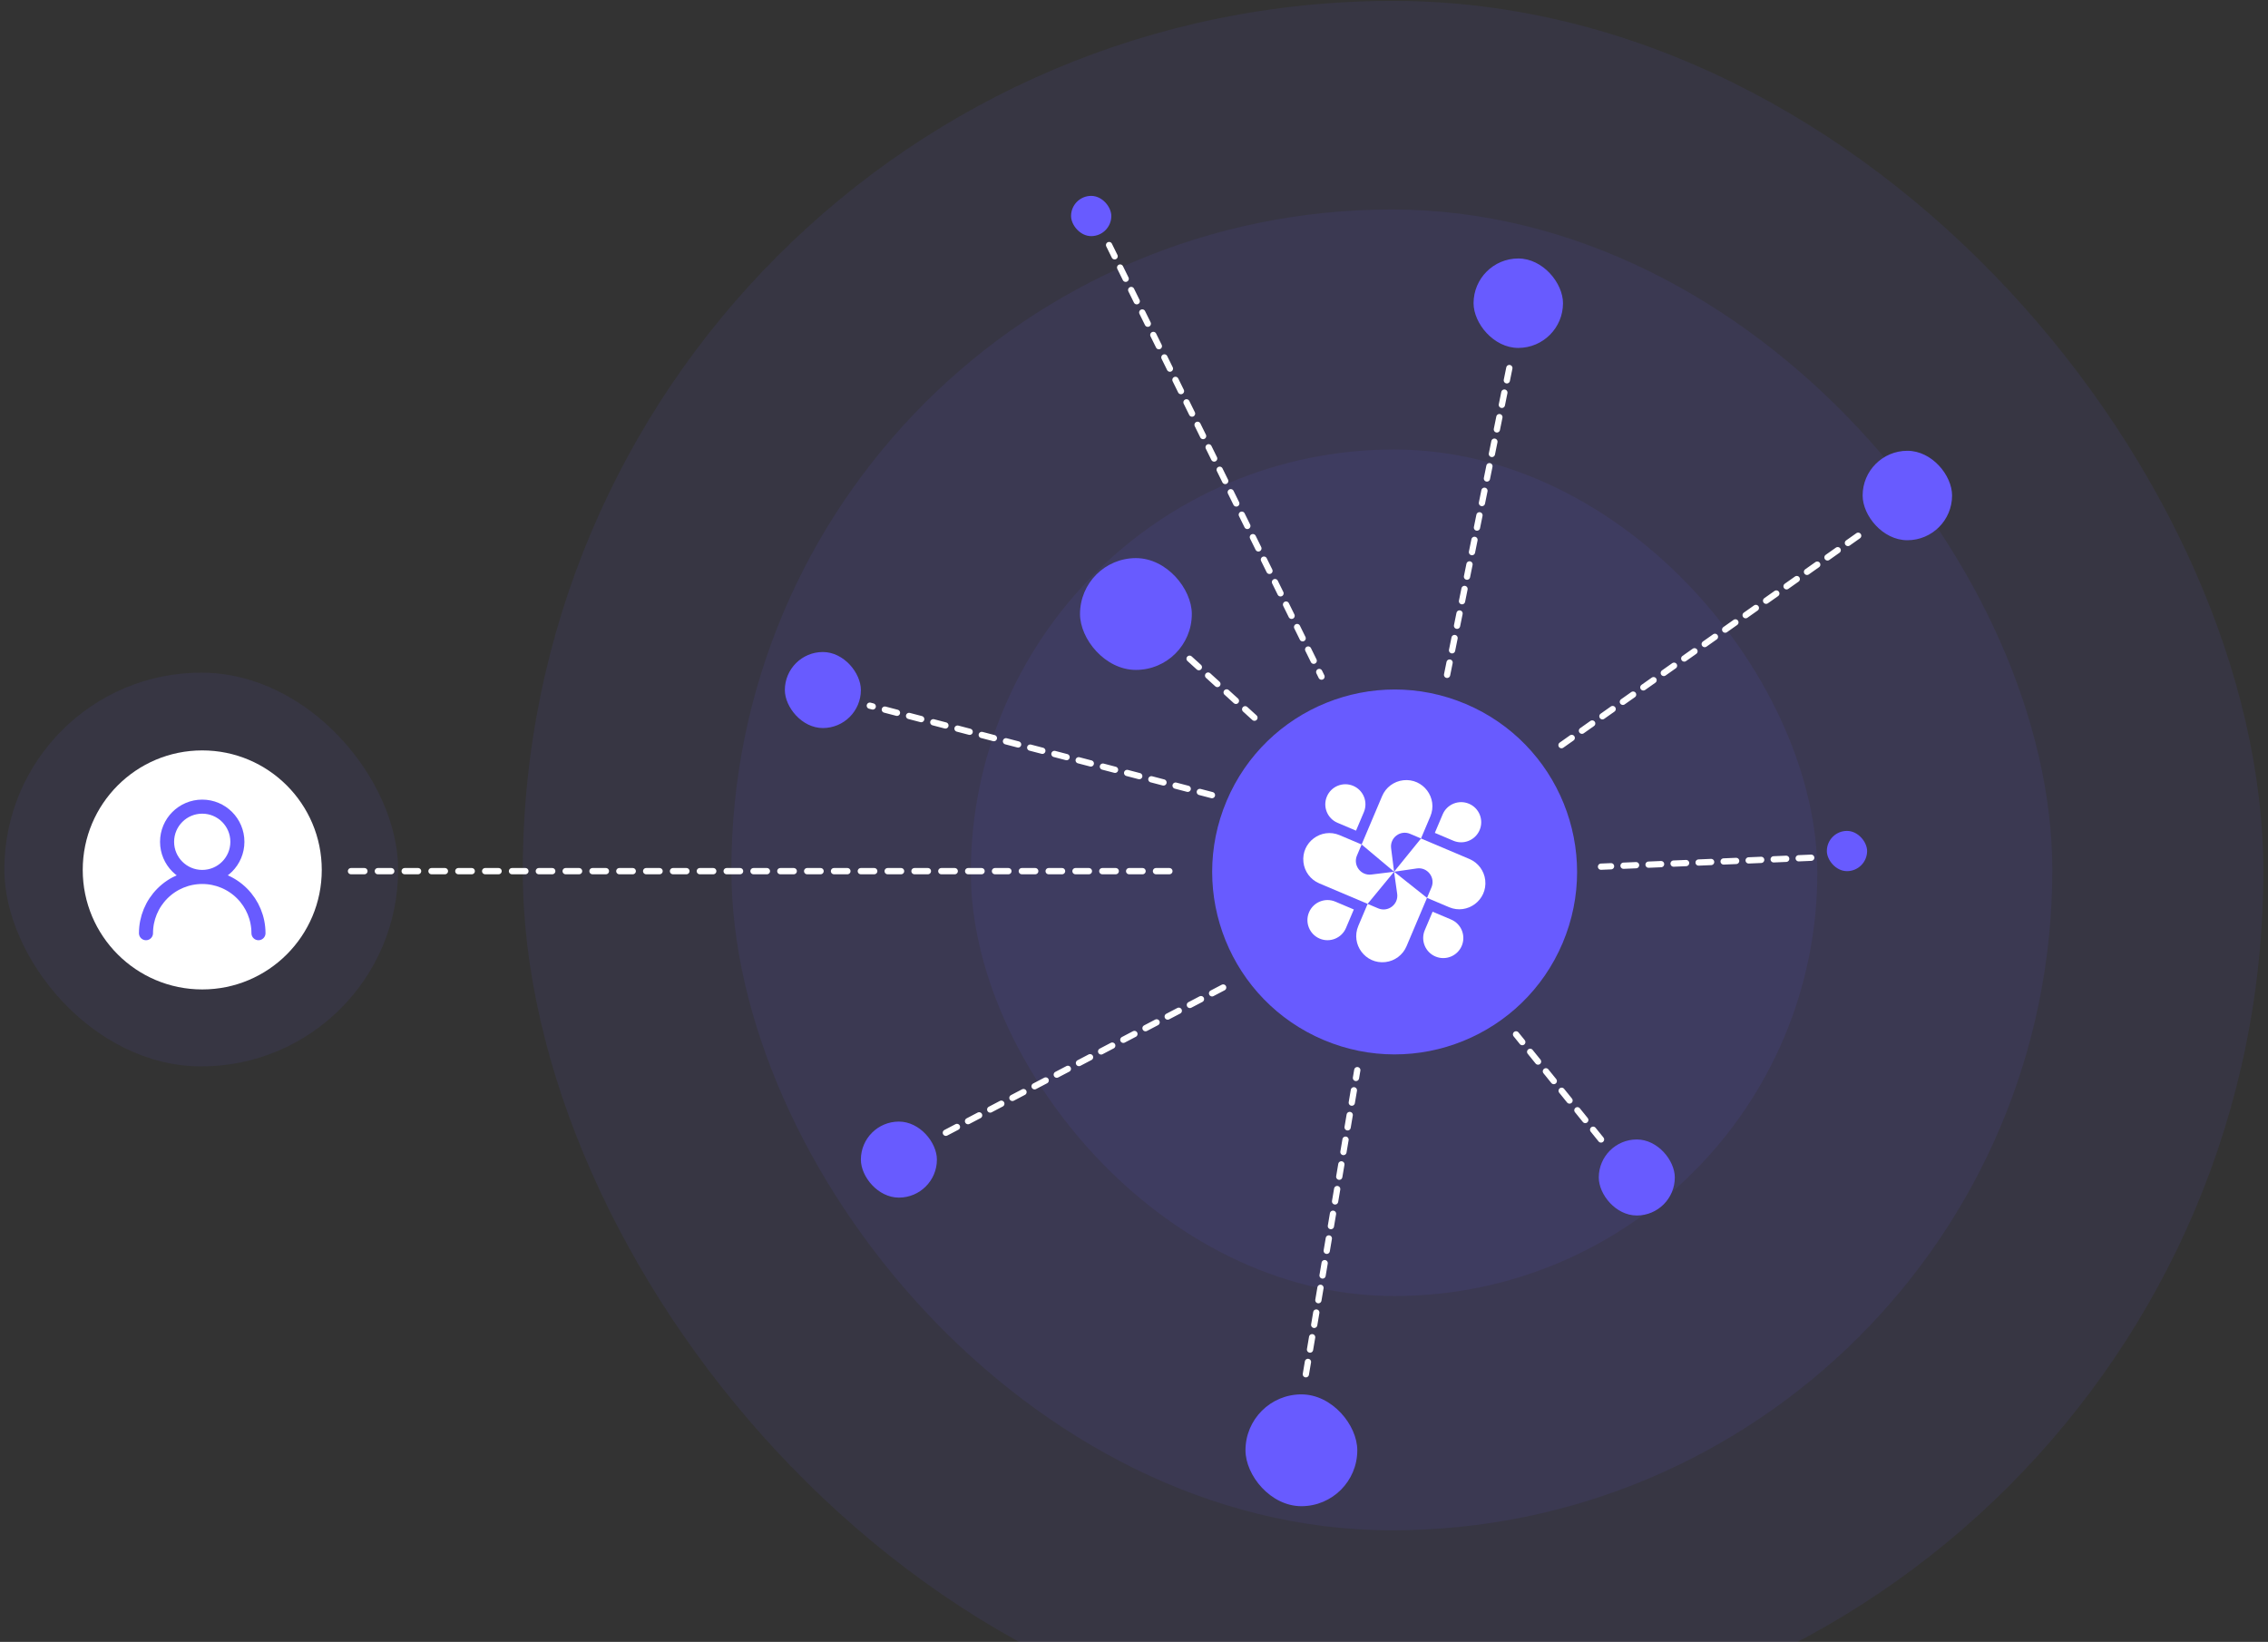
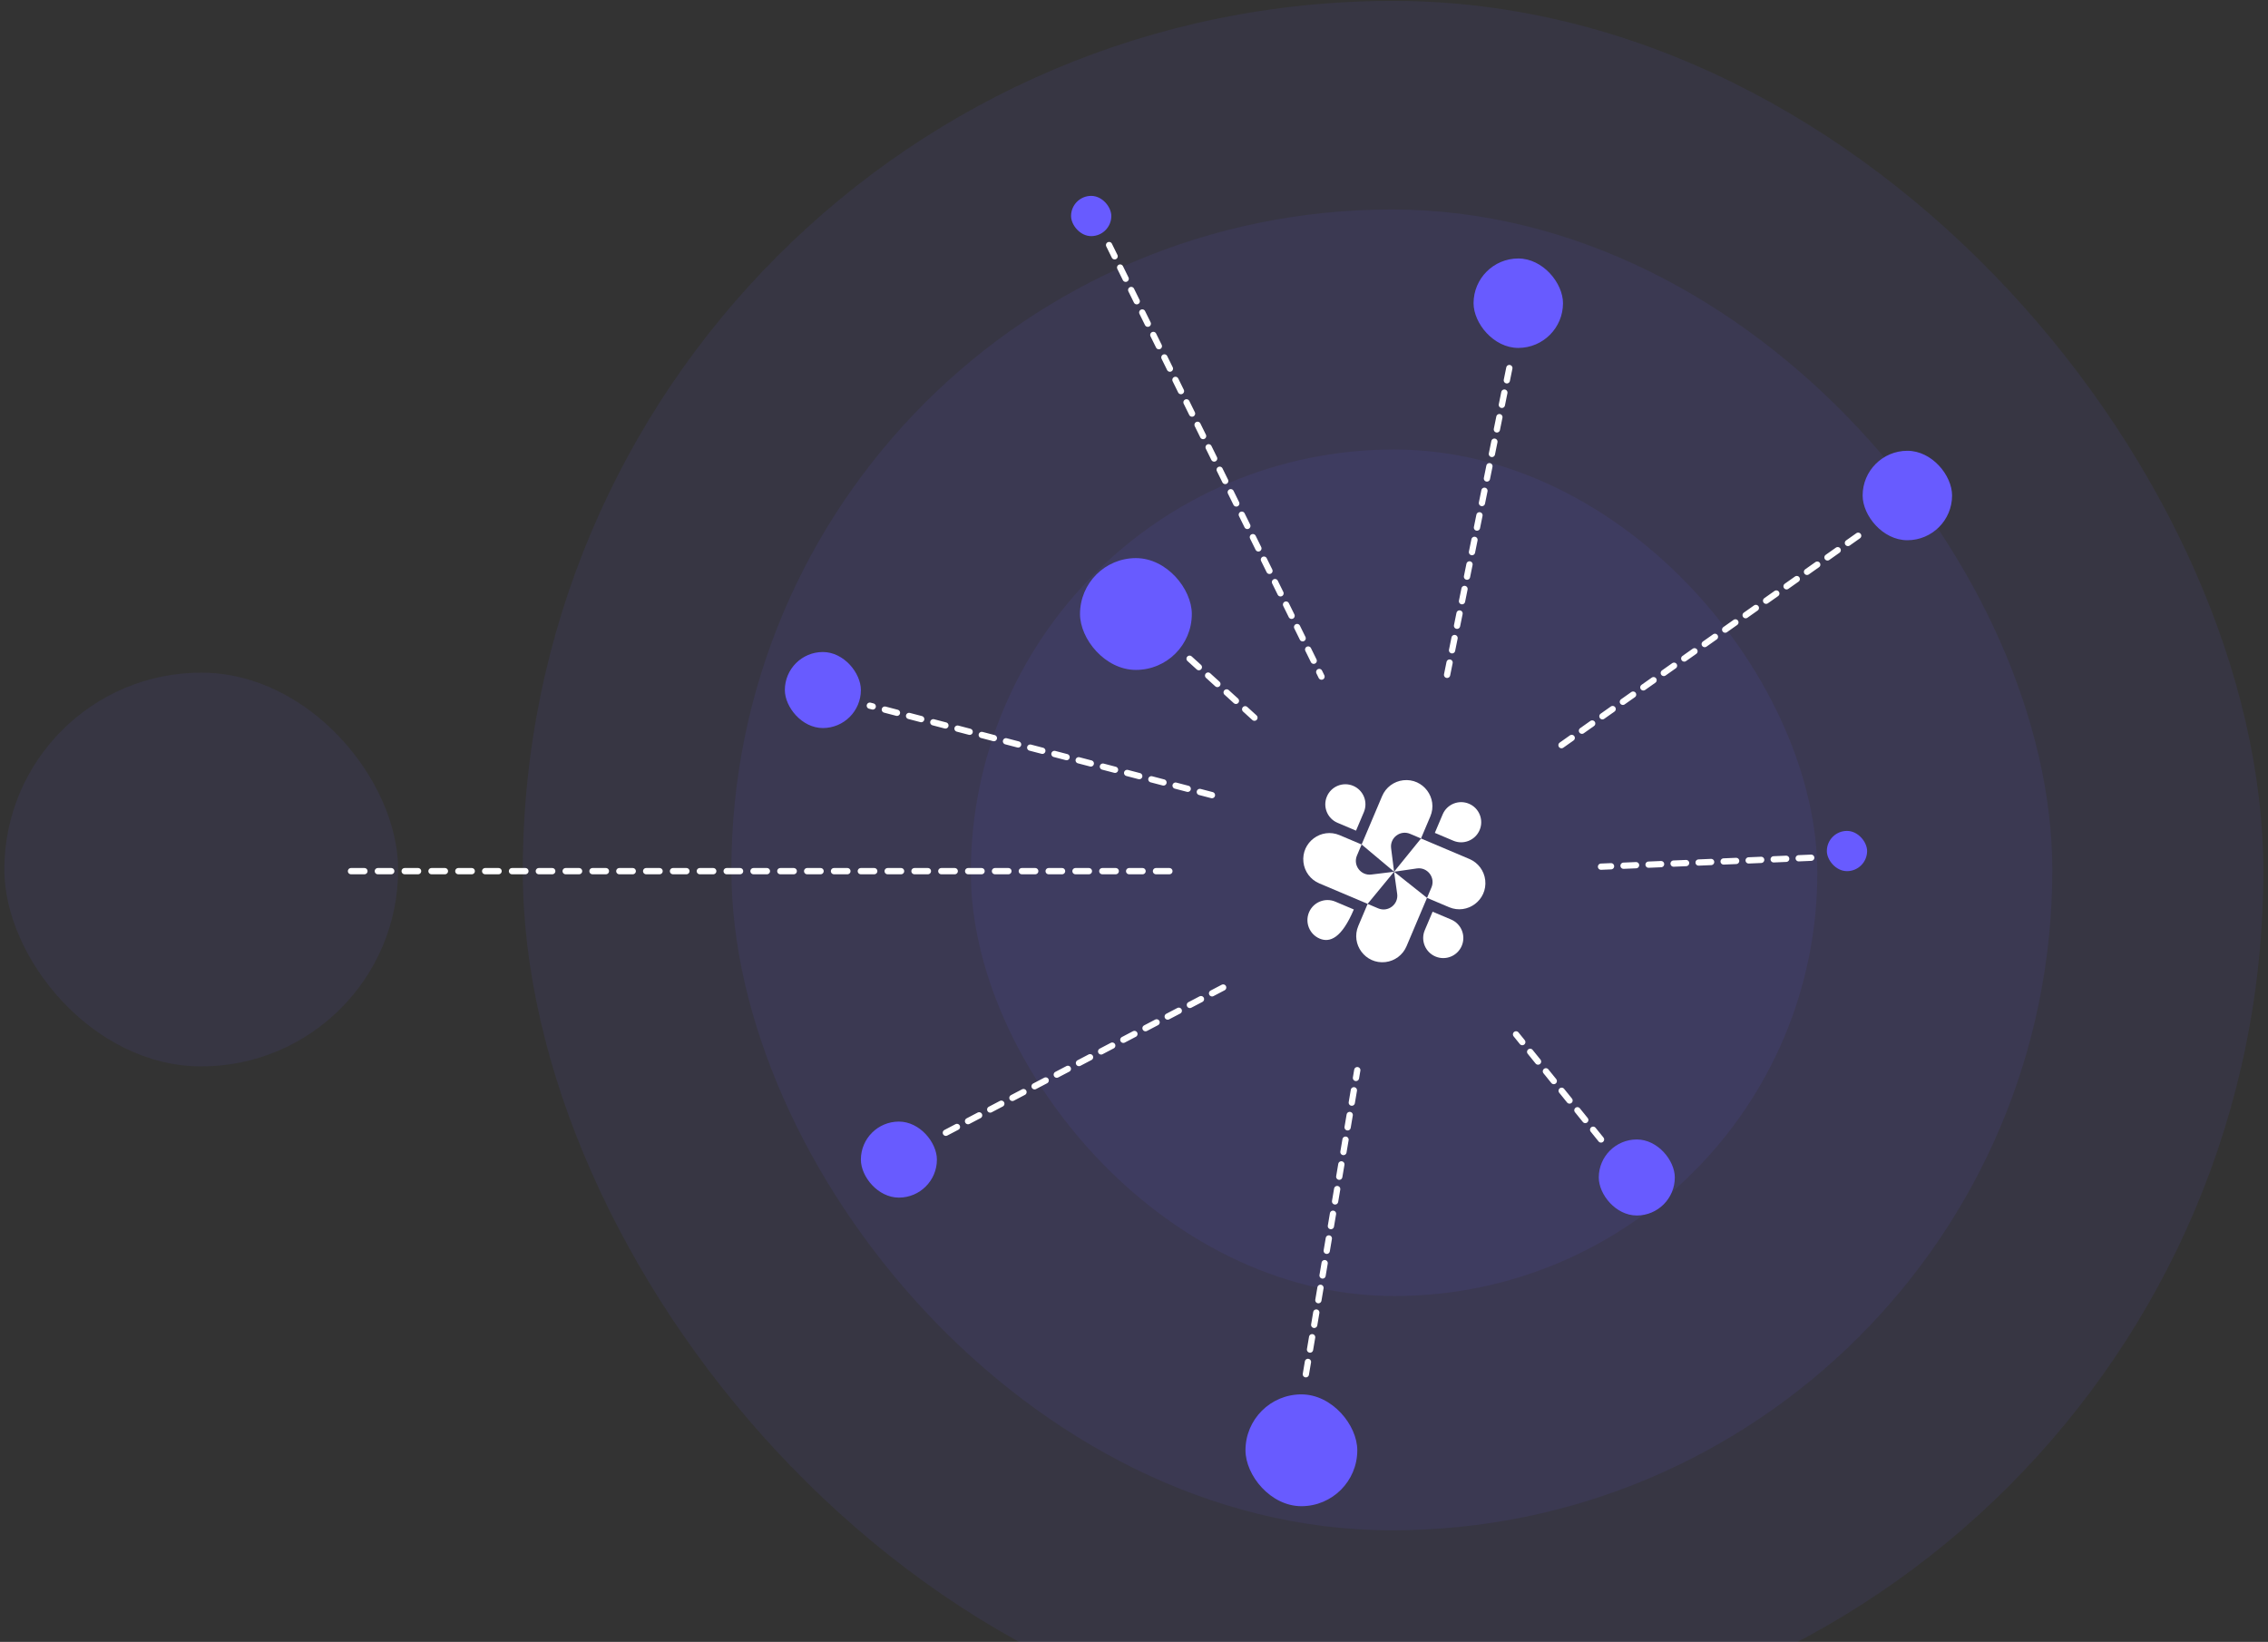
<svg xmlns="http://www.w3.org/2000/svg" width="355" height="257" viewBox="0 0 355 257" fill="none">
  <rect x="0" y="0" width="355" height="257" fill="#333333" stroke="none" />
  <rect x="0.68" y="105.29" width="61.64" height="61.63" rx="30.815" fill="#685BFF" fill-opacity="0.08" />
  <rect x="81.83" y="0.14" width="272.44" height="272.44" rx="136.22" fill="#685BFF" fill-opacity="0.08" />
  <rect x="114.48" y="32.79" width="206.76" height="206.75" rx="103.375" fill="#685BFF" fill-opacity="0.08" />
  <rect x="151.96" y="70.36" width="132.5" height="132.51" rx="66.25" fill="#685BFF" fill-opacity="0.08" />
  <g clip-path="url(#clip0_2_1943)">
-     <path d="M207.162 162.778C221.683 168.927 238.439 162.14 244.588 147.619C250.737 133.098 243.95 116.342 229.429 110.193C214.908 104.044 198.152 110.831 192.003 125.352C185.854 139.873 192.641 156.629 207.162 162.778Z" fill="#685BFF" />
    <path d="M218.21 136.45L213.13 132.186L216.339 124.607C216.915 123.247 218.177 122.301 219.647 122.133C222.762 121.777 225.104 124.91 223.88 127.8L222.423 131.242L220.716 130.52C219.187 129.872 217.534 131.124 217.744 132.774L218.21 136.45Z" fill="white" />
    <path d="M207.692 124.676C208.369 123.078 210.212 122.331 211.81 123.008C213.408 123.684 214.155 125.528 213.478 127.126L212.253 130.02L209.36 128.795C207.762 128.118 207.015 126.274 207.692 124.676Z" fill="white" />
    <path d="M218.21 136.45L214.068 141.478L206.494 138.271C205.135 137.695 204.189 136.433 204.022 134.963C203.666 131.848 206.799 129.505 209.688 130.728L213.13 132.186L212.399 133.913C211.753 135.439 212.996 137.088 214.641 136.89L218.209 136.454L218.21 136.45Z" fill="white" />
-     <path d="M206.564 146.92C204.966 146.243 204.219 144.399 204.896 142.801C205.573 141.203 207.416 140.456 209.014 141.133L211.907 142.358L210.682 145.251C210.005 146.849 208.162 147.596 206.564 146.92Z" fill="white" />
+     <path d="M206.564 146.92C204.966 146.243 204.219 144.399 204.896 142.801C205.573 141.203 207.416 140.456 209.014 141.133L211.907 142.358C210.005 146.849 208.162 147.596 206.564 146.92Z" fill="white" />
    <path d="M218.211 136.45L223.364 140.541L220.155 148.12C219.579 149.48 218.317 150.426 216.847 150.594C213.732 150.95 211.39 147.816 212.613 144.927L214.071 141.484L215.725 142.185C217.263 142.836 218.926 141.56 218.694 139.906L218.209 136.454L218.211 136.45Z" fill="white" />
    <path d="M228.801 148.05C228.125 149.648 226.281 150.395 224.683 149.719C223.085 149.042 222.338 147.198 223.015 145.6L224.24 142.707L227.134 143.932C228.732 144.608 229.478 146.452 228.801 148.05Z" fill="white" />
    <path d="M218.21 136.45L222.425 131.248L230.003 134.457C231.363 135.033 232.309 136.295 232.476 137.765C232.832 140.881 229.699 143.223 226.809 142L223.367 140.542L224.061 138.904C224.714 137.362 223.431 135.696 221.773 135.936L218.214 136.452L218.21 136.45Z" fill="white" />
    <path d="M229.932 125.808C231.53 126.484 232.277 128.328 231.6 129.926C230.923 131.525 229.079 132.272 227.482 131.595L224.588 130.37L225.814 127.476C226.49 125.878 228.334 125.131 229.932 125.808Z" fill="white" />
  </g>
  <g clip-path="url(#clip1_2_1943)">
    <path d="M31.657 154.875C41.989 154.875 50.365 146.499 50.365 136.167C50.365 125.836 41.989 117.46 31.657 117.46C21.326 117.46 12.95 125.836 12.95 136.167C12.95 146.499 21.326 154.875 31.657 154.875Z" fill="white" />
    <path d="M31.655 137.268C34.694 137.268 37.157 134.804 37.157 131.766C37.157 128.727 34.694 126.263 31.655 126.263C28.616 126.263 26.152 128.727 26.152 131.766C26.152 134.804 28.616 137.268 31.655 137.268ZM31.655 137.268C33.99 137.268 36.229 138.195 37.88 139.846C39.531 141.497 40.458 143.737 40.458 146.071M31.655 137.268C29.32 137.268 27.081 138.195 25.43 139.846C23.779 141.497 22.851 143.737 22.851 146.071" stroke="#685BFF" stroke-width="2.201" stroke-linecap="round" stroke-linejoin="round" />
  </g>
  <path d="M54.94 136.36H184.44" stroke="white" stroke-width="0.98" stroke-linecap="round" stroke-linejoin="round" stroke-dasharray="2.1 2.1" />
  <rect x="250.25" y="178.36" width="11.9" height="11.9" rx="5.95" fill="#685BFF" />
  <rect x="122.85" y="102.06" width="11.9" height="11.9" rx="5.95" fill="#685BFF" />
  <rect x="285.95" y="130.06" width="6.3" height="6.3" rx="3.15" fill="#685BFF" />
  <rect x="167.65" y="30.66" width="6.3" height="6.3" rx="3.15" fill="#685BFF" />
  <rect x="134.75" y="175.56" width="11.9" height="11.9" rx="5.95" fill="#685BFF" />
  <rect x="291.55" y="70.56" width="14" height="14" rx="7" fill="#685BFF" />
  <rect x="230.65" y="40.46" width="14" height="14" rx="7" fill="#685BFF" />
  <rect x="169.05" y="87.36" width="17.5" height="17.5" rx="8.75" fill="#685BFF" />
  <rect x="194.95" y="218.26" width="17.5" height="17.5" rx="8.75" fill="#685BFF" />
  <g clip-path="url(#clip2_2_1943)">
    <path d="M186.2 103.11L197.75 113.61" stroke="white" stroke-width="0.98" stroke-linecap="round" stroke-linejoin="round" stroke-dasharray="1.96 1.96" />
  </g>
  <g clip-path="url(#clip3_2_1943)">
    <path d="M148.05 177.31L192.15 154.21" stroke="white" stroke-width="0.98" stroke-linecap="round" stroke-linejoin="round" stroke-dasharray="1.96 1.96" />
  </g>
  <g clip-path="url(#clip4_2_1943)">
    <path d="M204.4 215.11L212.45 167.51" stroke="white" stroke-width="0.98" stroke-linecap="round" stroke-linejoin="round" stroke-dasharray="1.96 1.96" />
  </g>
  <g clip-path="url(#clip5_2_1943)">
    <path d="M250.6 178.36L237.3 161.91" stroke="white" stroke-width="0.98" stroke-linecap="round" stroke-linejoin="round" stroke-dasharray="1.96 1.96" />
  </g>
  <g clip-path="url(#clip6_2_1943)">
    <path d="M189.7 124.46L136.15 110.46" stroke="white" stroke-width="0.98" stroke-linecap="round" stroke-linejoin="round" stroke-dasharray="1.96 1.96" />
  </g>
  <g clip-path="url(#clip7_2_1943)">
    <path d="M283.5 134.26L250.6 135.66M290.85 83.86L243.25 117.46M236.25 57.61L226.45 105.91M173.6 38.36L206.85 105.91" stroke="white" stroke-width="0.98" stroke-linecap="round" stroke-linejoin="round" stroke-dasharray="1.96 1.96" />
  </g>
  <defs>
    <clipPath id="clip0_2_1943">
      <rect width="58.101" height="58.101" fill="white" transform="translate(202.98 98.63) rotate(22.95)" />
    </clipPath>
    <clipPath id="clip1_2_1943">
-       <rect width="37.8" height="37.8" fill="white" transform="translate(12.95 117.46)" />
-     </clipPath>
+       </clipPath>
    <clipPath id="clip2_2_1943">
      <rect width="13.3" height="12.6" fill="white" transform="translate(185.15 102.06)" />
    </clipPath>
    <clipPath id="clip3_2_1943">
      <rect width="45.5" height="25.2" fill="white" transform="translate(147.35 153.16)" />
    </clipPath>
    <clipPath id="clip4_2_1943">
      <rect width="9.8" height="49.7" fill="white" transform="translate(203.35 166.46)" />
    </clipPath>
    <clipPath id="clip5_2_1943">
      <rect width="15.4" height="18.2" fill="white" transform="translate(236.25 160.86)" />
    </clipPath>
    <clipPath id="clip6_2_1943">
      <rect width="55.3" height="15.4" fill="white" transform="translate(135.45 109.76)" />
    </clipPath>
    <clipPath id="clip7_2_1943">
      <rect width="119" height="98.7" fill="white" transform="translate(172.55 37.66)" />
    </clipPath>
  </defs>
</svg>